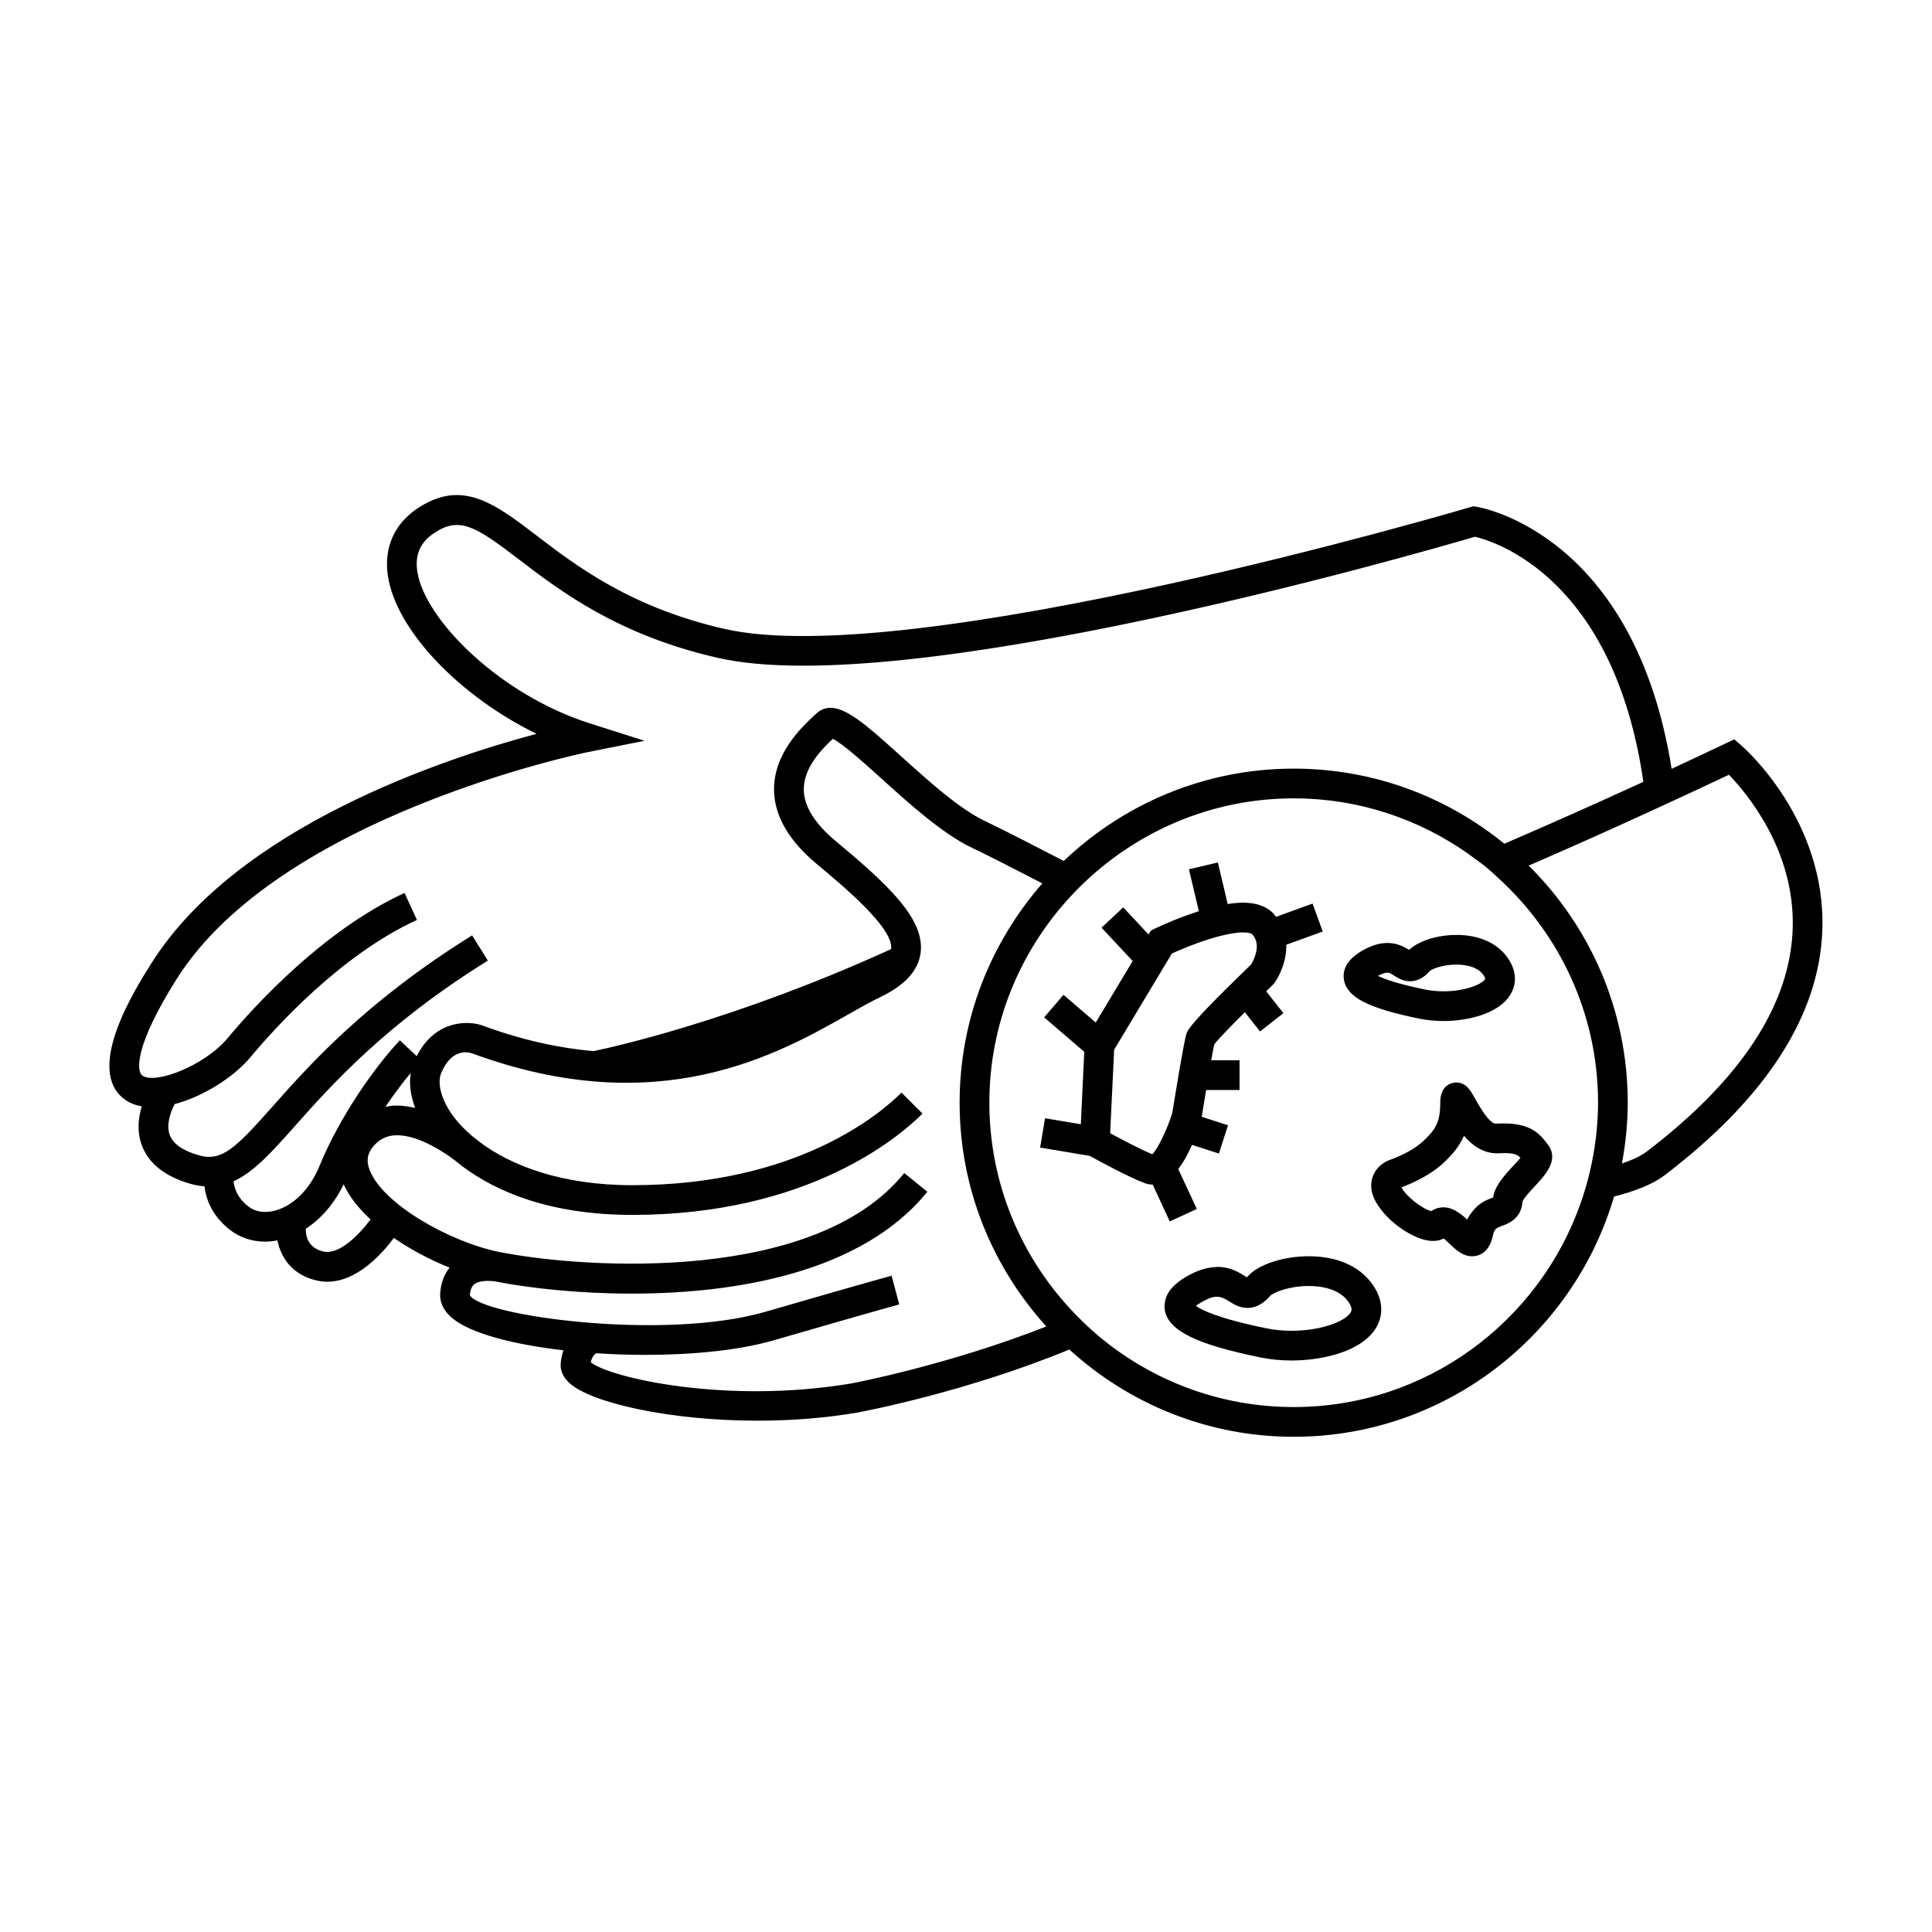
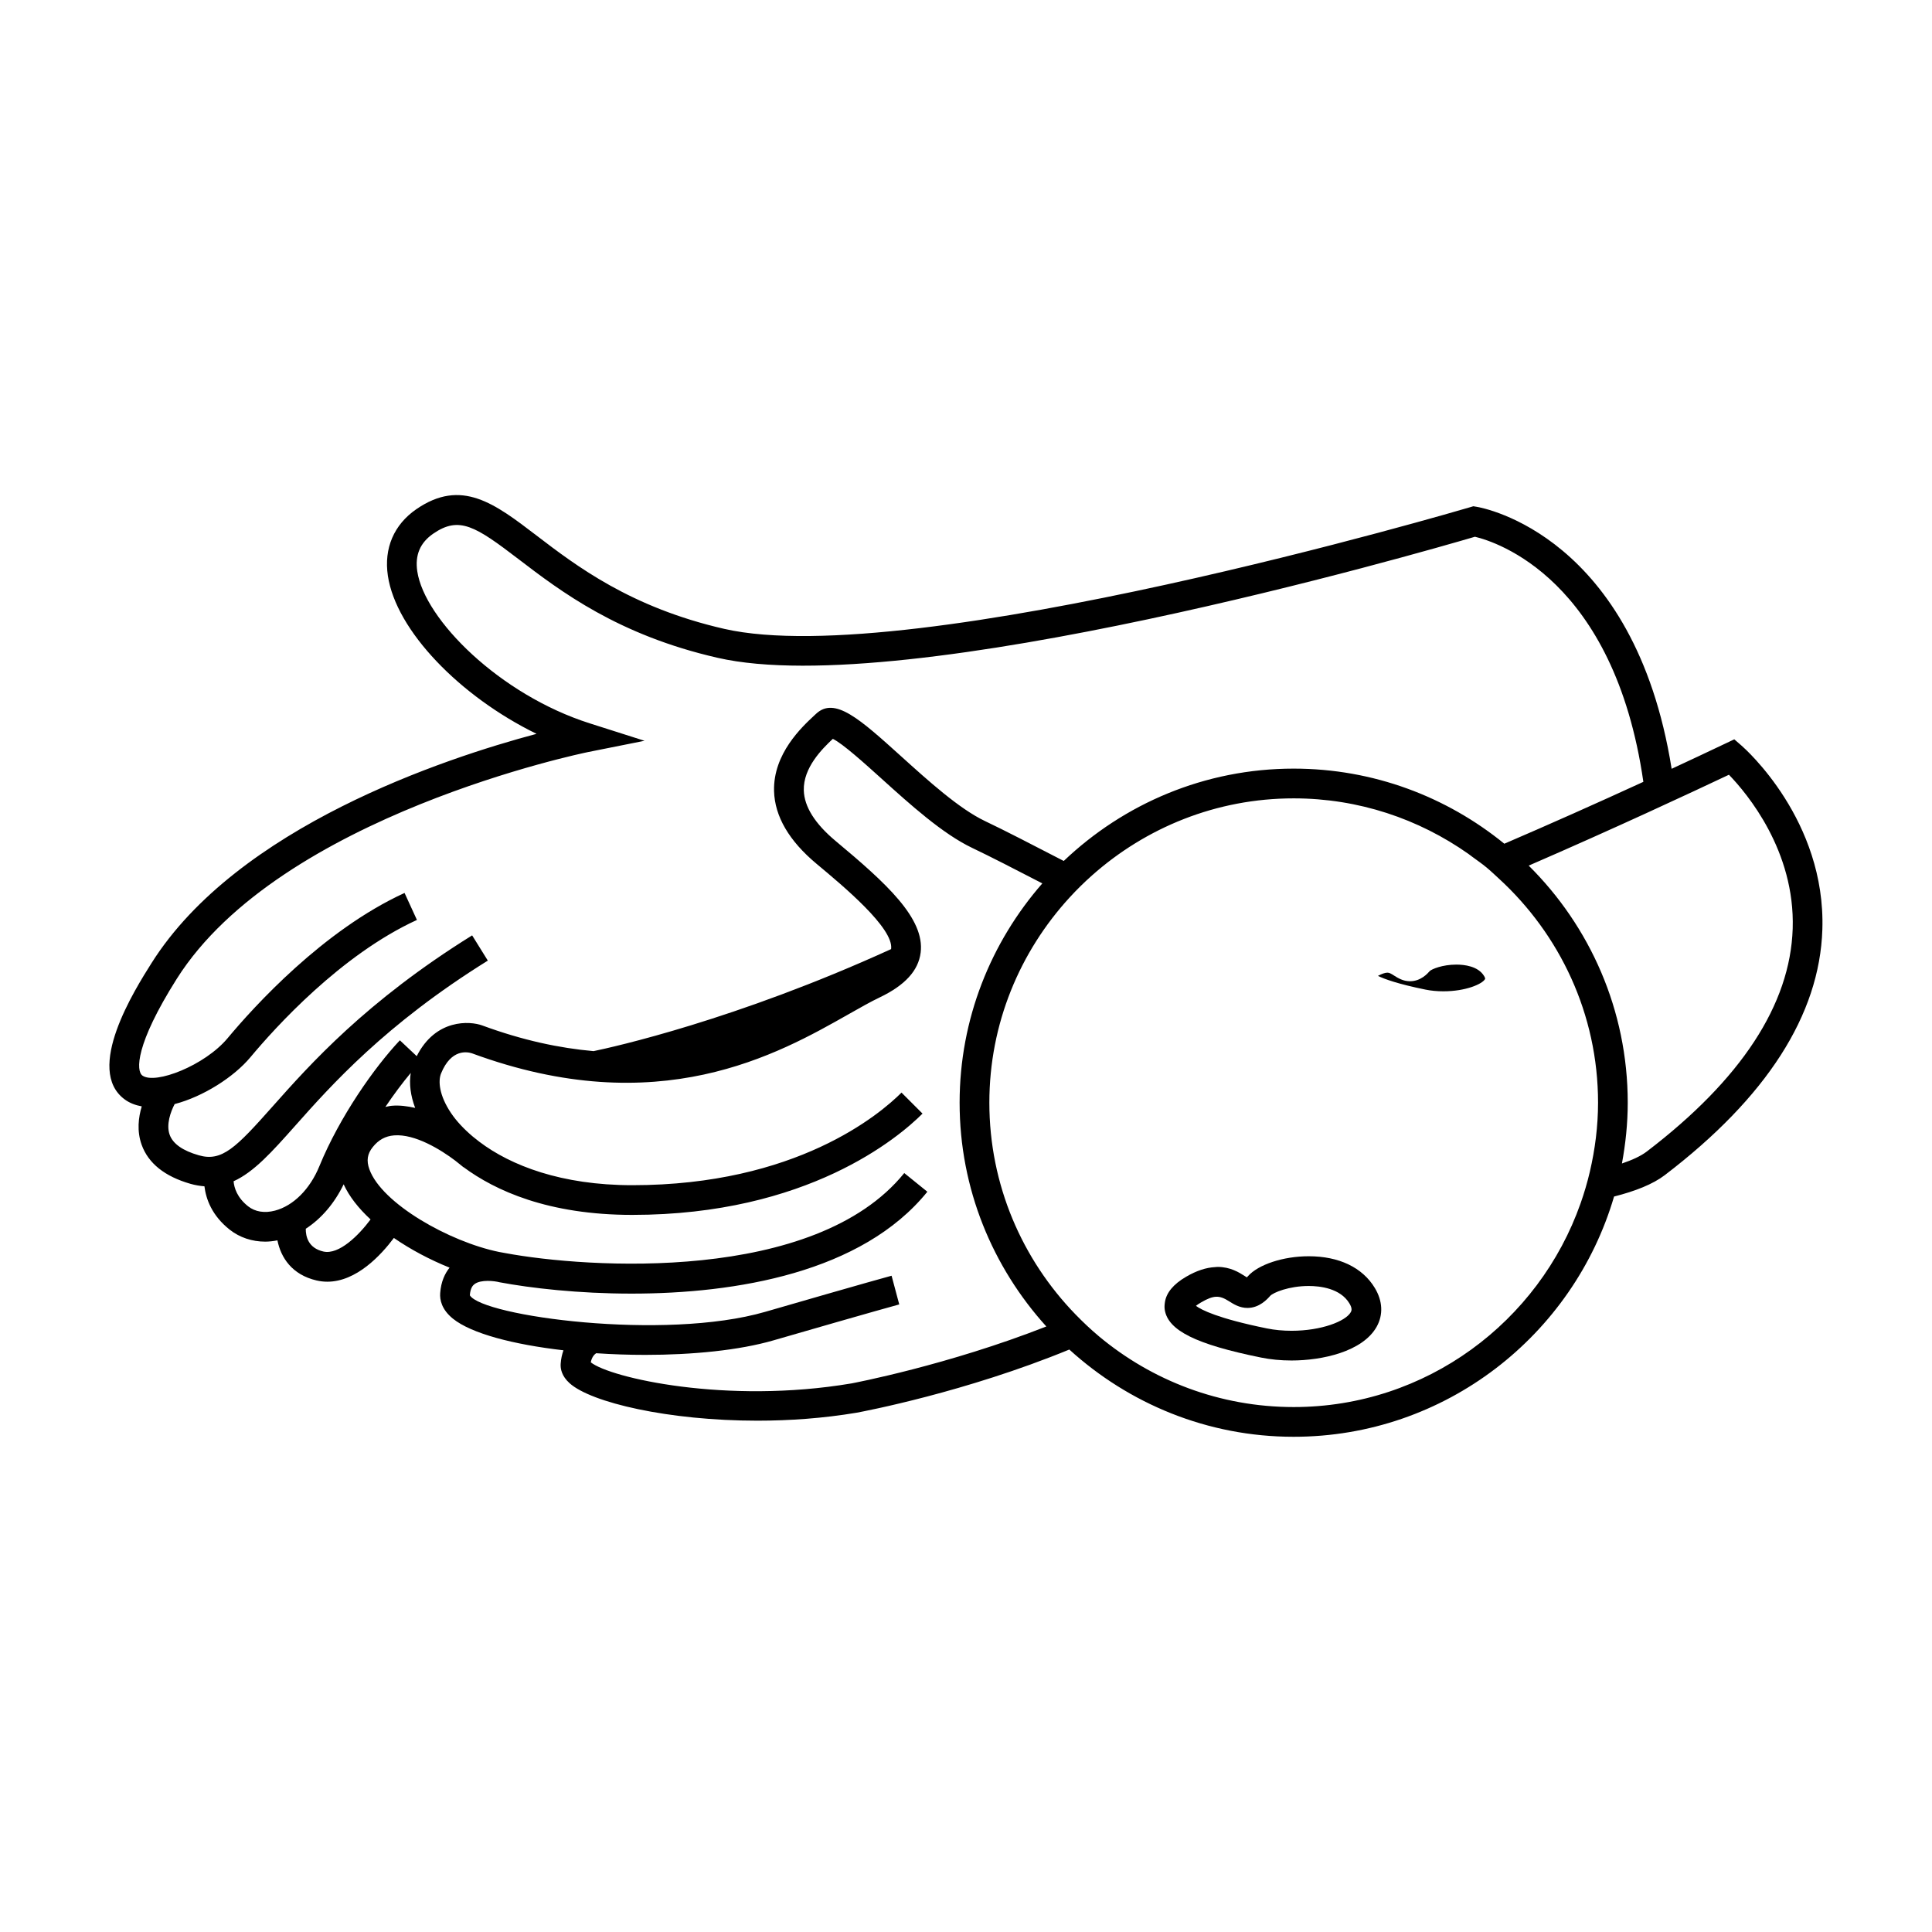
<svg xmlns="http://www.w3.org/2000/svg" fill="#000000" width="800px" height="800px" version="1.1" viewBox="144 144 512 512">
  <g>
    <path d="m605.55 341.62-1.945-1.691-2.332 1.105c-4.723 2.246-9.492 4.488-14.273 6.707-9.859-61.797-49.91-69.145-51.656-69.43l-0.891-0.148-0.871 0.258c-1.477 0.438-147.85 43.602-197.66 32.234-24.781-5.668-39.199-16.684-49.727-24.73-11.125-8.5-19.91-15.223-31.871-6.977-5.941 4.106-8.617 10.363-7.535 17.629 2.172 14.547 19.109 31.98 39.402 41.898-24.496 6.523-79.207 24.617-102.01 60.715-4.426 7.008-17.902 28.336-7.09 36.199 1.301 0.945 2.824 1.512 4.473 1.812-0.883 2.93-1.328 6.535-0.027 10.172 1.762 4.918 6.125 8.402 12.961 10.359 1.289 0.367 2.504 0.551 3.68 0.652 0.41 3.344 1.938 7.731 6.707 11.5 2.641 2.078 5.926 3.164 9.41 3.164 1.059 0 2.141-0.137 3.227-0.34 0.902 4.535 3.836 9.121 10.387 10.633 0.965 0.219 1.91 0.324 2.84 0.324 7.719 0 14.234-7.055 17.633-11.594 4.481 3.09 9.59 5.789 14.758 7.867-1.211 1.531-2.266 3.652-2.488 6.766-0.125 1.738 0.363 4.312 3.375 6.754 4.918 3.977 16.121 6.863 29.293 8.383-0.367 1.074-0.656 2.25-0.738 3.617-0.082 1.285 0.262 3.207 2.363 5.102 5.695 5.137 26.234 9.934 49.781 9.934 8.543 0 17.488-0.637 26.262-2.109 1.988-0.367 28.906-5.449 56.391-16.746 15.734 14.316 36.559 23.121 59.449 23.121 40.18 0 74.133-26.926 84.914-63.668 5.633-1.426 10.301-3.273 13.434-5.664 26.984-20.59 41.035-42.477 41.766-65.07 0.941-28.977-20.477-47.949-21.391-48.738zm-388.69 123.21c-2.746 0.723-5.246 0.316-7.086-1.129-2.938-2.312-3.723-4.914-3.871-6.656 5.383-2.434 10.191-7.805 16.254-14.625 9.531-10.727 23.93-26.949 51.121-43.848l-4.156-6.688c-28.16 17.508-43.02 34.238-52.852 45.305-9.766 11.004-13.457 14.738-19.59 12.973-4.25-1.211-6.844-3.039-7.711-5.422-0.992-2.734 0.273-6.152 1.316-8.148 7.613-1.988 15.723-7.191 20.086-12.422 6.551-7.856 23.945-27.129 44.121-36.375l-3.281-7.152c-21.637 9.914-40 30.219-46.891 38.488-6.023 7.231-19.18 12.359-22.582 9.902-1.684-1.223-1.938-8.148 9.109-25.637 27.379-43.344 108.19-59.926 109.01-60.094l14.953-2.984-14.527-4.625c-23.848-7.59-43.789-27.52-45.695-40.273-0.645-4.312 0.738-7.582 4.219-9.988 6.894-4.754 11.195-1.977 22.617 6.75 11.098 8.48 26.305 20.102 52.754 26.145 50.188 11.488 186.75-27.98 200.7-32.082 5.652 1.332 36.863 11.211 44.633 64.953-12.527 5.75-25.008 11.309-36.848 16.398-15.246-12.422-34.668-19.902-55.824-19.902-23.617 0-45.043 9.352-60.934 24.473-0.078-0.035-0.156-0.082-0.23-0.121-7.93-4.098-15.418-7.977-20.668-10.469-6.785-3.234-14.961-10.613-22.172-17.129-10.996-9.926-17.633-15.922-22.582-11.266l-0.426 0.395c-3.281 3.043-10.953 10.172-10.691 20.062 0.184 6.711 3.977 13.203 11.277 19.293 7.141 5.953 20.438 17.035 19.75 22.523 0 0.027-0.031 0.051-0.031 0.078-41.18 18.789-73.754 25.977-78.824 27.027-8.988-0.793-18.773-2.852-29.477-6.797-3.269-1.211-12.363-1.832-17.391 8.129l-4.465-4.203c-6.742 7.16-15.953 20.242-21.328 33.348-2.492 6.106-6.906 10.512-11.781 11.793zm37.16-27.223c-2.043-0.457-4.125-0.75-6.203-0.566-0.582 0.047-1.129 0.203-1.691 0.309 2.266-3.363 4.566-6.43 6.727-9.016-0.465 2.863-0.059 6.027 1.168 9.273zm-24.328 38.059c-4.004-0.922-4.68-3.977-4.66-6.035 4.106-2.66 7.609-6.742 10.039-11.777 1.457 3.207 3.941 6.359 7.133 9.309-3.16 4.234-8.383 9.441-12.512 8.504zm139.94 34.957c-33.168 5.59-63.984-1.5-69.07-5.594 0.277-1.402 0.934-2.078 1.422-2.41 4.277 0.285 8.648 0.438 13.004 0.438 12.555 0 24.902-1.211 34-3.852 27.445-7.945 33.262-9.504 33.32-9.52l-2.031-7.606c-0.227 0.059-5.863 1.57-33.477 9.566-26.727 7.742-75.016 1.16-78.289-4.383 0.141-1.957 0.805-2.644 1.289-2.996 1.684-1.203 5.164-0.828 6.59-0.453 8.207 1.539 20.812 3.008 34.992 3.008 27.641 0 61.035-5.566 78.375-27l-6.121-4.949c-23.672 29.27-84.137 25.234-105.74 21.207-0.348-0.078-0.84-0.168-1.41-0.258-0.059-0.012-0.141-0.02-0.199-0.035-13.219-2.691-31.133-12.852-34.402-21.922-0.82-2.277-0.547-4.09 0.902-5.887 1.543-1.922 3.336-2.902 5.648-3.09 5.512-0.441 12.371 3.777 16.242 6.719 0.566 0.473 1.141 0.938 1.77 1.418 0.109 0.094 0.258 0.211 0.352 0.293l0.02-0.027c8.398 6.223 22.441 12.668 44.734 12.668 46.465 0 70.629-20.547 76.922-26.844l-5.566-5.566c-5.758 5.758-27.914 24.539-71.355 24.539-18.758 0-32.176-5.184-40.562-11.539-0.457-0.383-1.027-0.84-1.727-1.371-2.379-2.019-4.34-4.121-5.734-6.199-3.18-4.727-3.453-8.527-2.644-10.512 2.688-6.598 6.992-5.719 8.203-5.32 49.422 18.199 81.039 0.277 99.934-10.445 3.027-1.715 5.715-3.242 8.094-4.375 6.711-3.211 10.27-7.106 10.863-11.891 1.129-9.043-9.07-18.336-22.52-29.551-5.488-4.578-8.332-9.102-8.449-13.449-0.156-5.977 4.856-10.98 7.695-13.633 2.613 1.258 8.465 6.543 12.852 10.5 7.609 6.875 16.238 14.664 24.062 18.395 4.723 2.246 11.43 5.699 18.605 9.41-13.602 15.57-21.922 35.875-21.922 58.129 0 22.82 8.75 43.578 22.98 59.293-26.133 10.273-51.223 15.012-51.648 15.094zm195.7-56.137c-0.668 2.867-1.496 5.668-2.461 8.406-11.043 31.387-40.914 53.992-76.027 53.992-19.586 0-37.555-7.027-51.539-18.684-2.203-1.836-4.289-3.816-6.289-5.871-14.102-14.531-22.828-34.305-22.828-56.102 0-20.973 8.109-40.031 21.277-54.391 1.867-2.043 3.832-3.977 5.902-5.816 14.254-12.676 32.953-20.445 53.477-20.445 17.219 0 33.164 5.469 46.277 14.699 0.402 0.285 0.789 0.594 1.188 0.887 1.211 0.887 2.449 1.746 3.609 2.703 1.133 0.934 2.188 1.953 3.273 2.945 16.121 14.758 26.309 35.895 26.309 59.422-0.004 6.285-0.797 12.375-2.168 18.254zm15.078-5.316c-1.605 1.223-3.894 2.258-6.582 3.168 0.965-5.231 1.539-10.605 1.539-16.113 0-24.547-10.055-46.781-26.246-62.828 22.473-9.734 43.227-19.43 53.066-24.082 4.812 4.981 17.555 20.164 16.895 40.789-0.645 20.109-13.66 39.98-38.672 59.066z" />
-     <path d="m457.59 466.04 3.57-1.66-4.906-10.574c1.426-1.852 2.641-4.109 3.641-6.406l7.125 2.305 2.414-7.492-6.969-2.25c0.383-2.371 0.781-4.793 1.172-7.106h8.852v-7.875h-7.5c0.355-1.984 0.645-3.527 0.809-4.234 0.949-1.242 4.215-4.633 8.098-8.508l4.019 5.117 6.195-4.859-4.559-5.805c0.586-0.57 1.188-1.148 1.762-1.707l0.508-0.598c1.02-1.469 2.106-3.738 2.688-6.309 0.27-1.191 0.398-2.441 0.371-3.715l9.652-3.5-1.297-3.57-0.047-0.133-1.344-3.703-9.691 3.516c-0.273-0.332-0.469-0.684-0.789-1.004-1.828-1.828-4.504-2.75-7.961-2.75-1.273 0-2.644 0.137-4.047 0.363l-0.125-0.52-1.836-7.758-0.652-2.746-7.664 1.812 0.363 1.539 1.836 7.758 0.426 1.801c-1.957 0.625-3.816 1.301-5.457 1.945-3.449 1.355-5.93 2.547-6.168 2.66l-1.055 0.516-0.641 1.066-6.102-6.535-0.613-0.656-0.82 0.766-2.059 1.922-0.324 0.305-2.551 2.387 8.254 8.836-9.781 16.301-8.555-7.336-5.125 5.969 10.633 9.121-0.914 19.207-9.473-1.59-1.312 7.766 13.18 2.215c2.242 1.242 10.117 5.559 14.543 7.215 0.684 0.258 1.391 0.379 2.109 0.383l4.527 9.758zm-8.215-16.152c-3.281-1.344-8.34-4.031-11.172-5.578l1.055-22.121 15.309-25.512c0.441-0.203 0.961-0.43 1.5-0.66 2.891-1.254 7.023-2.852 10.949-3.883 2.32-0.609 4.559-1.035 6.398-1.035 1.602 0 2.273 0.324 2.398 0.445 0.262 0.27 0.445 0.555 0.625 0.844 1.602 2.664-0.285 6.223-0.902 7.242-0.25 0.242-0.473 0.457-0.719 0.691-15.461 14.922-16.074 16.68-16.391 17.613-0.637 1.891-2.801 15.121-3.758 21.039-1.457 4.602-3.848 9.496-5.293 10.914z" />
-     <path d="m540.35 441.77c-1.172 0-2.992-2.211-5.41-6.566-1.285-2.32-2.398-4.324-5.023-4.324-0.707 0-4.242 0.258-4.242 5.352 0 5.07-1.113 6.981-4.473 10.145-3.387 3.203-8.953 5.031-9.004 5.055l-0.52 0.211c-2.477 1.211-3.969 3.281-4.246 5.699-0.094 0.836-0.051 1.699 0.152 2.598 0.426 1.836 1.57 3.688 3.055 5.422 3.555 4.156 9.254 7.504 13.082 7.504 1.203 0 2.164-0.277 2.902-0.645 0.461 0.387 1.008 0.914 1.395 1.281 1.762 1.684 3.59 3.426 6.121 3.426 1.289 0 4.414-0.523 5.473-5.383 0.43-1.953 0.902-2.121 2.473-2.691 1.359-0.492 3.883-1.449 4.914-4.184 0.23-0.625 0.414-1.309 0.457-2.137 0.188-0.867 2.195-3 3.273-4.152 0.621-0.66 1.285-1.379 1.922-2.141 2.188-2.617 3.938-5.742 1.562-8.906-2.383-3.18-4.769-5.617-11.875-5.617-0.598 0.008-1.254 0.023-1.988 0.055zm6.59 9.066c-0.547 0.672-1.344 1.527-1.945 2.164-1.188 1.266-2.43 2.613-3.434 4.062-0.922 1.332-1.648 2.754-1.879 4.293-0.09 0.031-0.184 0.062-0.273 0.094-1.422 0.516-3.633 1.418-5.41 3.863-0.41 0.562-0.824 1.129-1.172 1.883-0.672-0.629-1.426-1.254-2.231-1.801-1.195-0.82-2.523-1.441-4.062-1.441-1.16 0-2.25 0.34-3.207 0.992-2.324-0.438-6.996-4.184-7.918-6.297 0.625-0.227 1.602-0.621 2.734-1.129 2.5-1.129 5.836-2.922 8.477-5.414 2.34-2.211 4.156-4.359 5.348-7.121 2.152 2.523 5.012 4.656 8.785 4.656h0.016c3.797-0.176 5.113 0.051 6.172 1.195z" />
    <path d="m490.83 476.92c-6.75 0-13.387 2.188-16.148 5.32-0.094 0.105-0.18 0.195-0.25 0.273-0.18-0.109-0.371-0.23-0.539-0.336-1.527-0.973-3.836-2.434-7.227-2.434-0.215 0-0.438 0.043-0.652 0.051-2.402 0.125-4.922 0.945-7.688 2.562-3.387 1.973-5.227 4.234-5.609 6.723-0.105 0.672-0.156 1.348-0.043 2.059 0.902 5.469 8.293 9.133 25.496 12.625 2.555 0.52 5.281 0.781 8.109 0.781 8.078 0 18.824-2.336 22.535-8.918 1.789-3.176 1.621-6.84-0.477-10.309-3.269-5.418-9.488-8.398-17.508-8.398zm11.129 14.836c-1.332 2.363-7.703 4.914-15.68 4.914-2.297 0-4.496-0.211-6.539-0.625-13.062-2.656-17.402-4.934-18.805-5.984 0.293-0.234 0.73-0.547 1.355-0.906 3.363-1.957 4.84-1.941 7.383-0.332 1.258 0.797 2.832 1.793 4.922 1.793 3.195 0 5.301-2.387 5.992-3.168 0.812-0.922 5.047-2.648 10.238-2.648 2.984 0 8.355 0.598 10.773 4.598 0.879 1.441 0.539 2.039 0.359 2.359z" />
-     <path d="m517.41 395.73c-1.195-0.75-3.082-1.832-5.731-1.832-2.141 0-4.359 0.688-6.789 2.106-4.519 2.633-5.07 5.602-4.734 7.625 0.766 4.66 6.387 7.559 20.043 10.34 1.996 0.402 4.121 0.613 6.32 0.613 6.371 0 14.879-1.895 17.891-7.238 1.531-2.719 1.402-5.832-0.379-8.766-2.656-4.394-7.652-6.816-14.066-6.816-4.203-0.004-9.453 1.156-12.555 3.969zm19.887 6.918c0.246 0.41 0.332 0.688 0.25 0.824-0.746 1.316-5.102 3.234-11.035 3.234-1.676 0-3.273-0.152-4.75-0.453-7.277-1.48-10.859-2.785-12.59-3.633 1.008-0.551 1.891-0.855 2.504-0.855 0.508 0 0.887 0.211 1.762 0.766 1.004 0.637 2.379 1.508 4.234 1.508 2.856 0 4.66-2.051 5.227-2.699 0.531-0.504 3.312-1.711 7.059-1.711 2.066 0 5.75 0.395 7.34 3.019z" />
+     <path d="m517.41 395.73zm19.887 6.918c0.246 0.41 0.332 0.688 0.25 0.824-0.746 1.316-5.102 3.234-11.035 3.234-1.676 0-3.273-0.152-4.75-0.453-7.277-1.48-10.859-2.785-12.59-3.633 1.008-0.551 1.891-0.855 2.504-0.855 0.508 0 0.887 0.211 1.762 0.766 1.004 0.637 2.379 1.508 4.234 1.508 2.856 0 4.66-2.051 5.227-2.699 0.531-0.504 3.312-1.711 7.059-1.711 2.066 0 5.75 0.395 7.34 3.019z" />
  </g>
</svg>